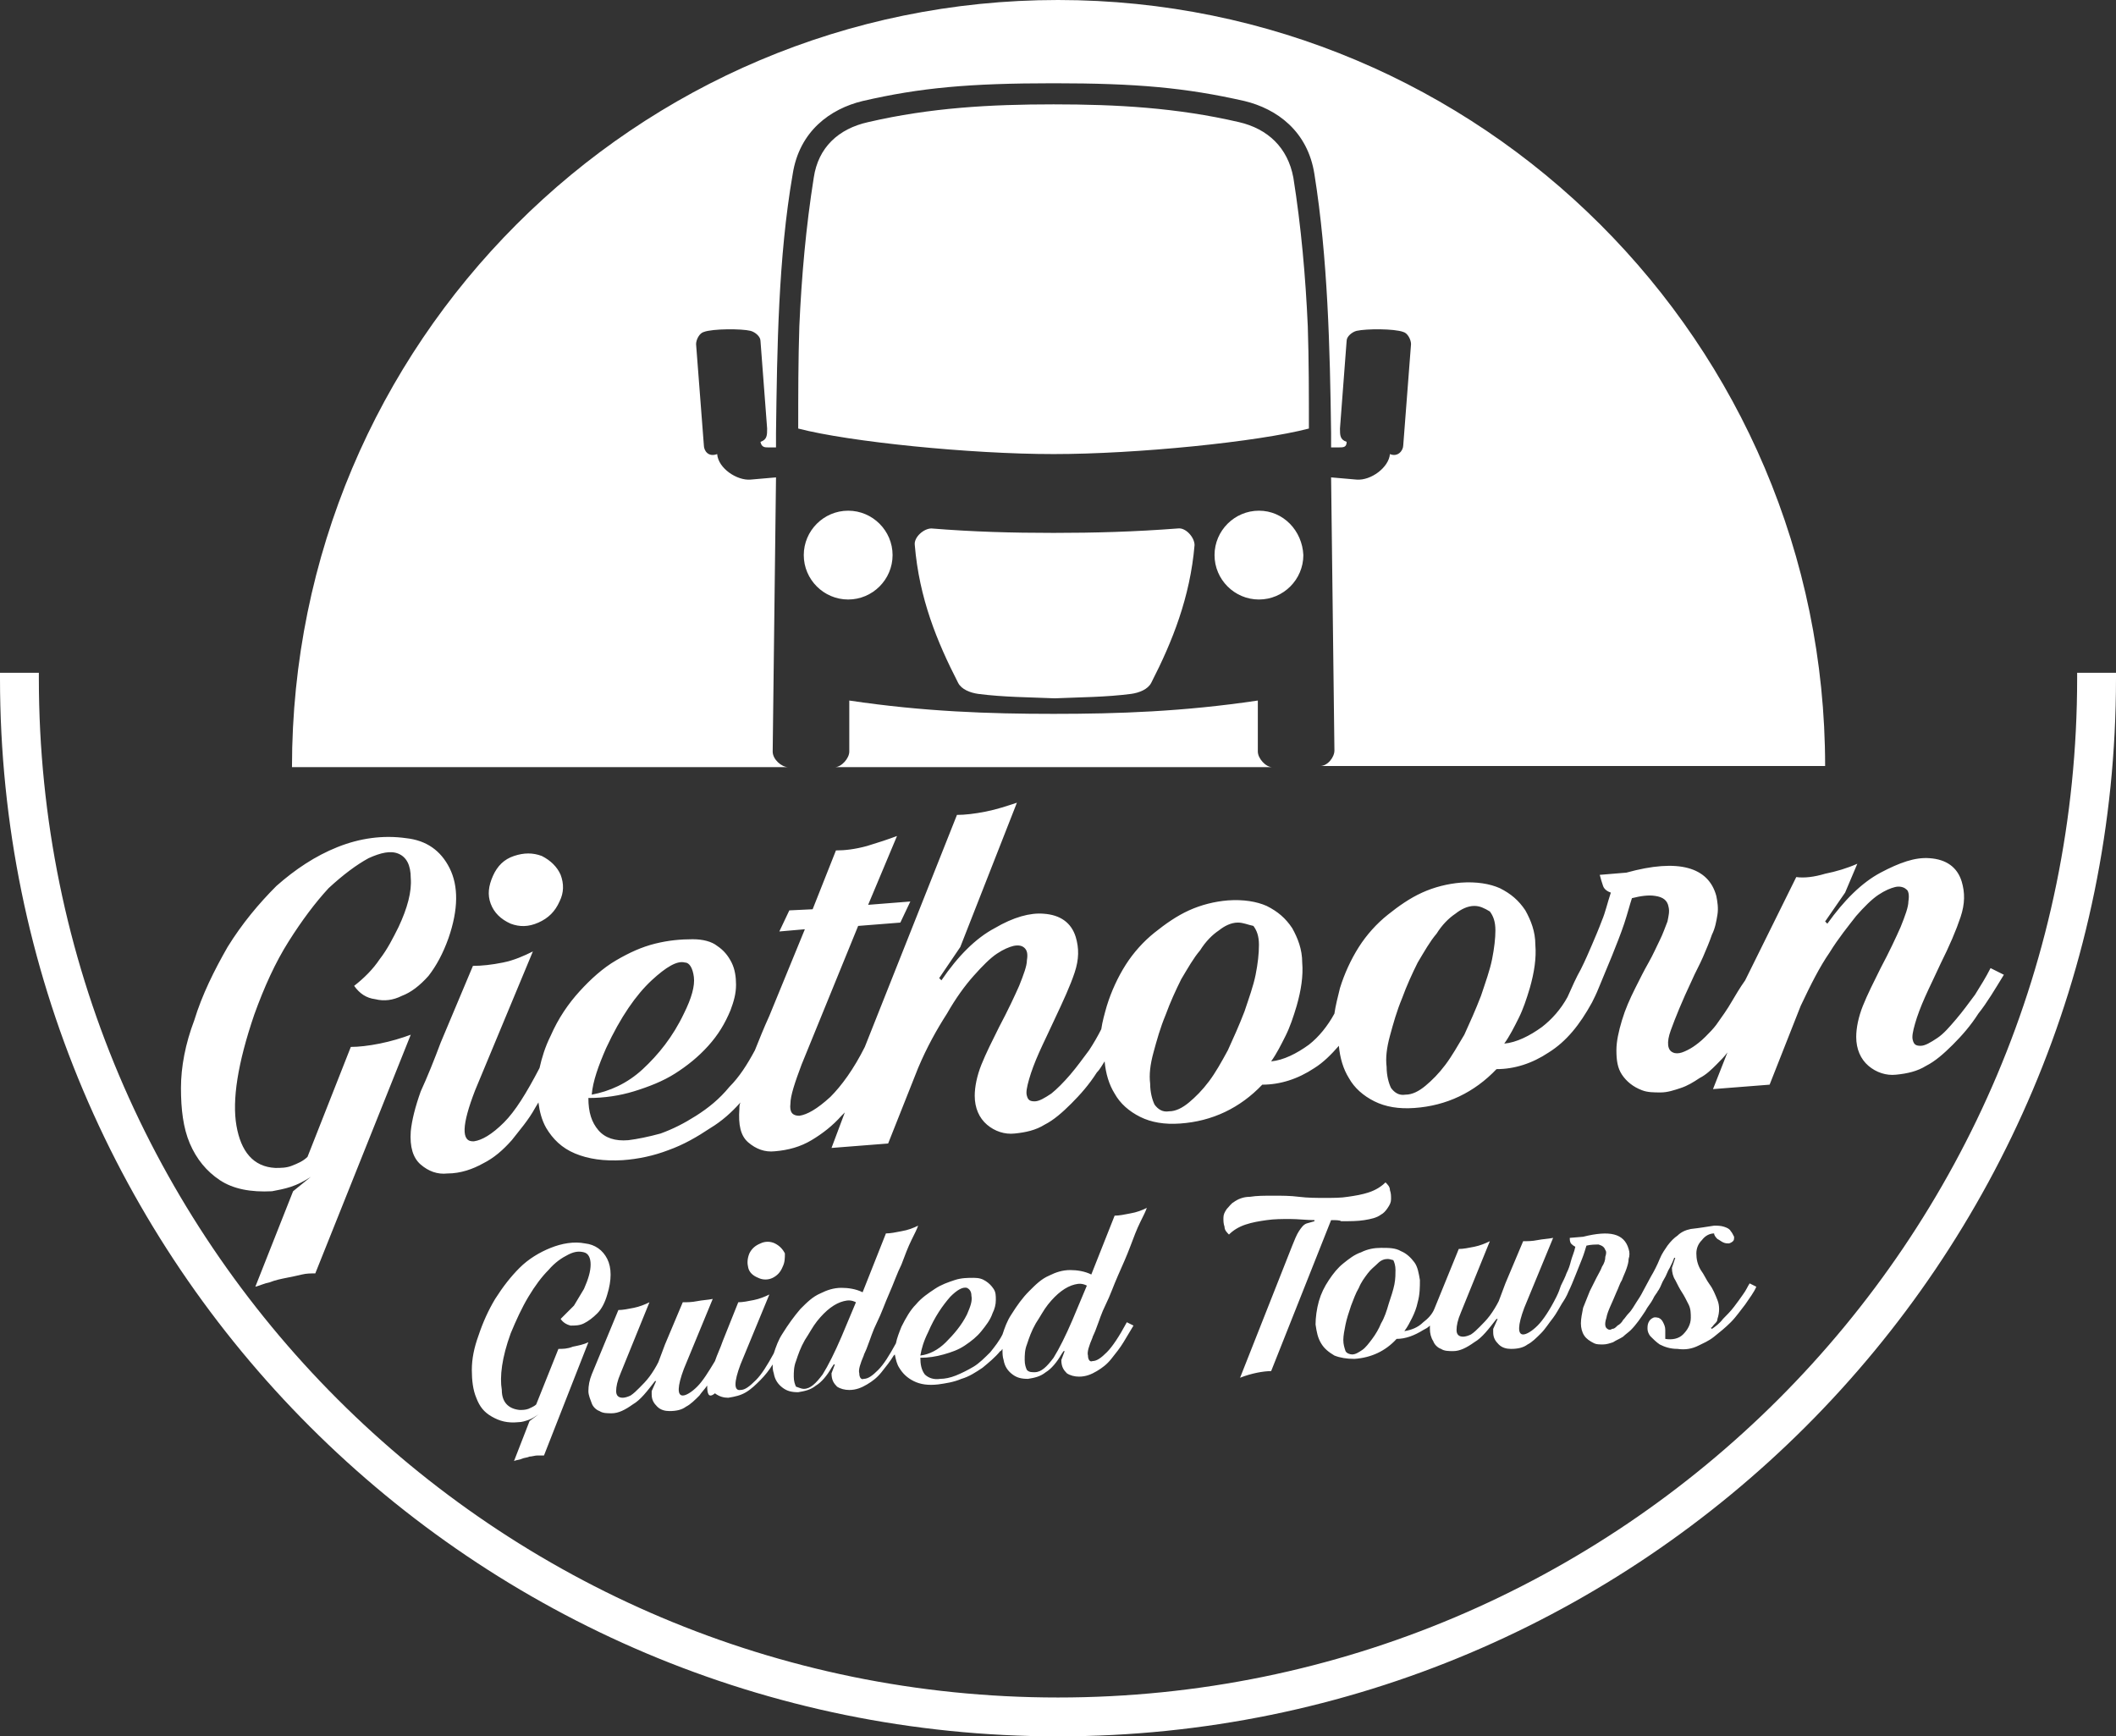
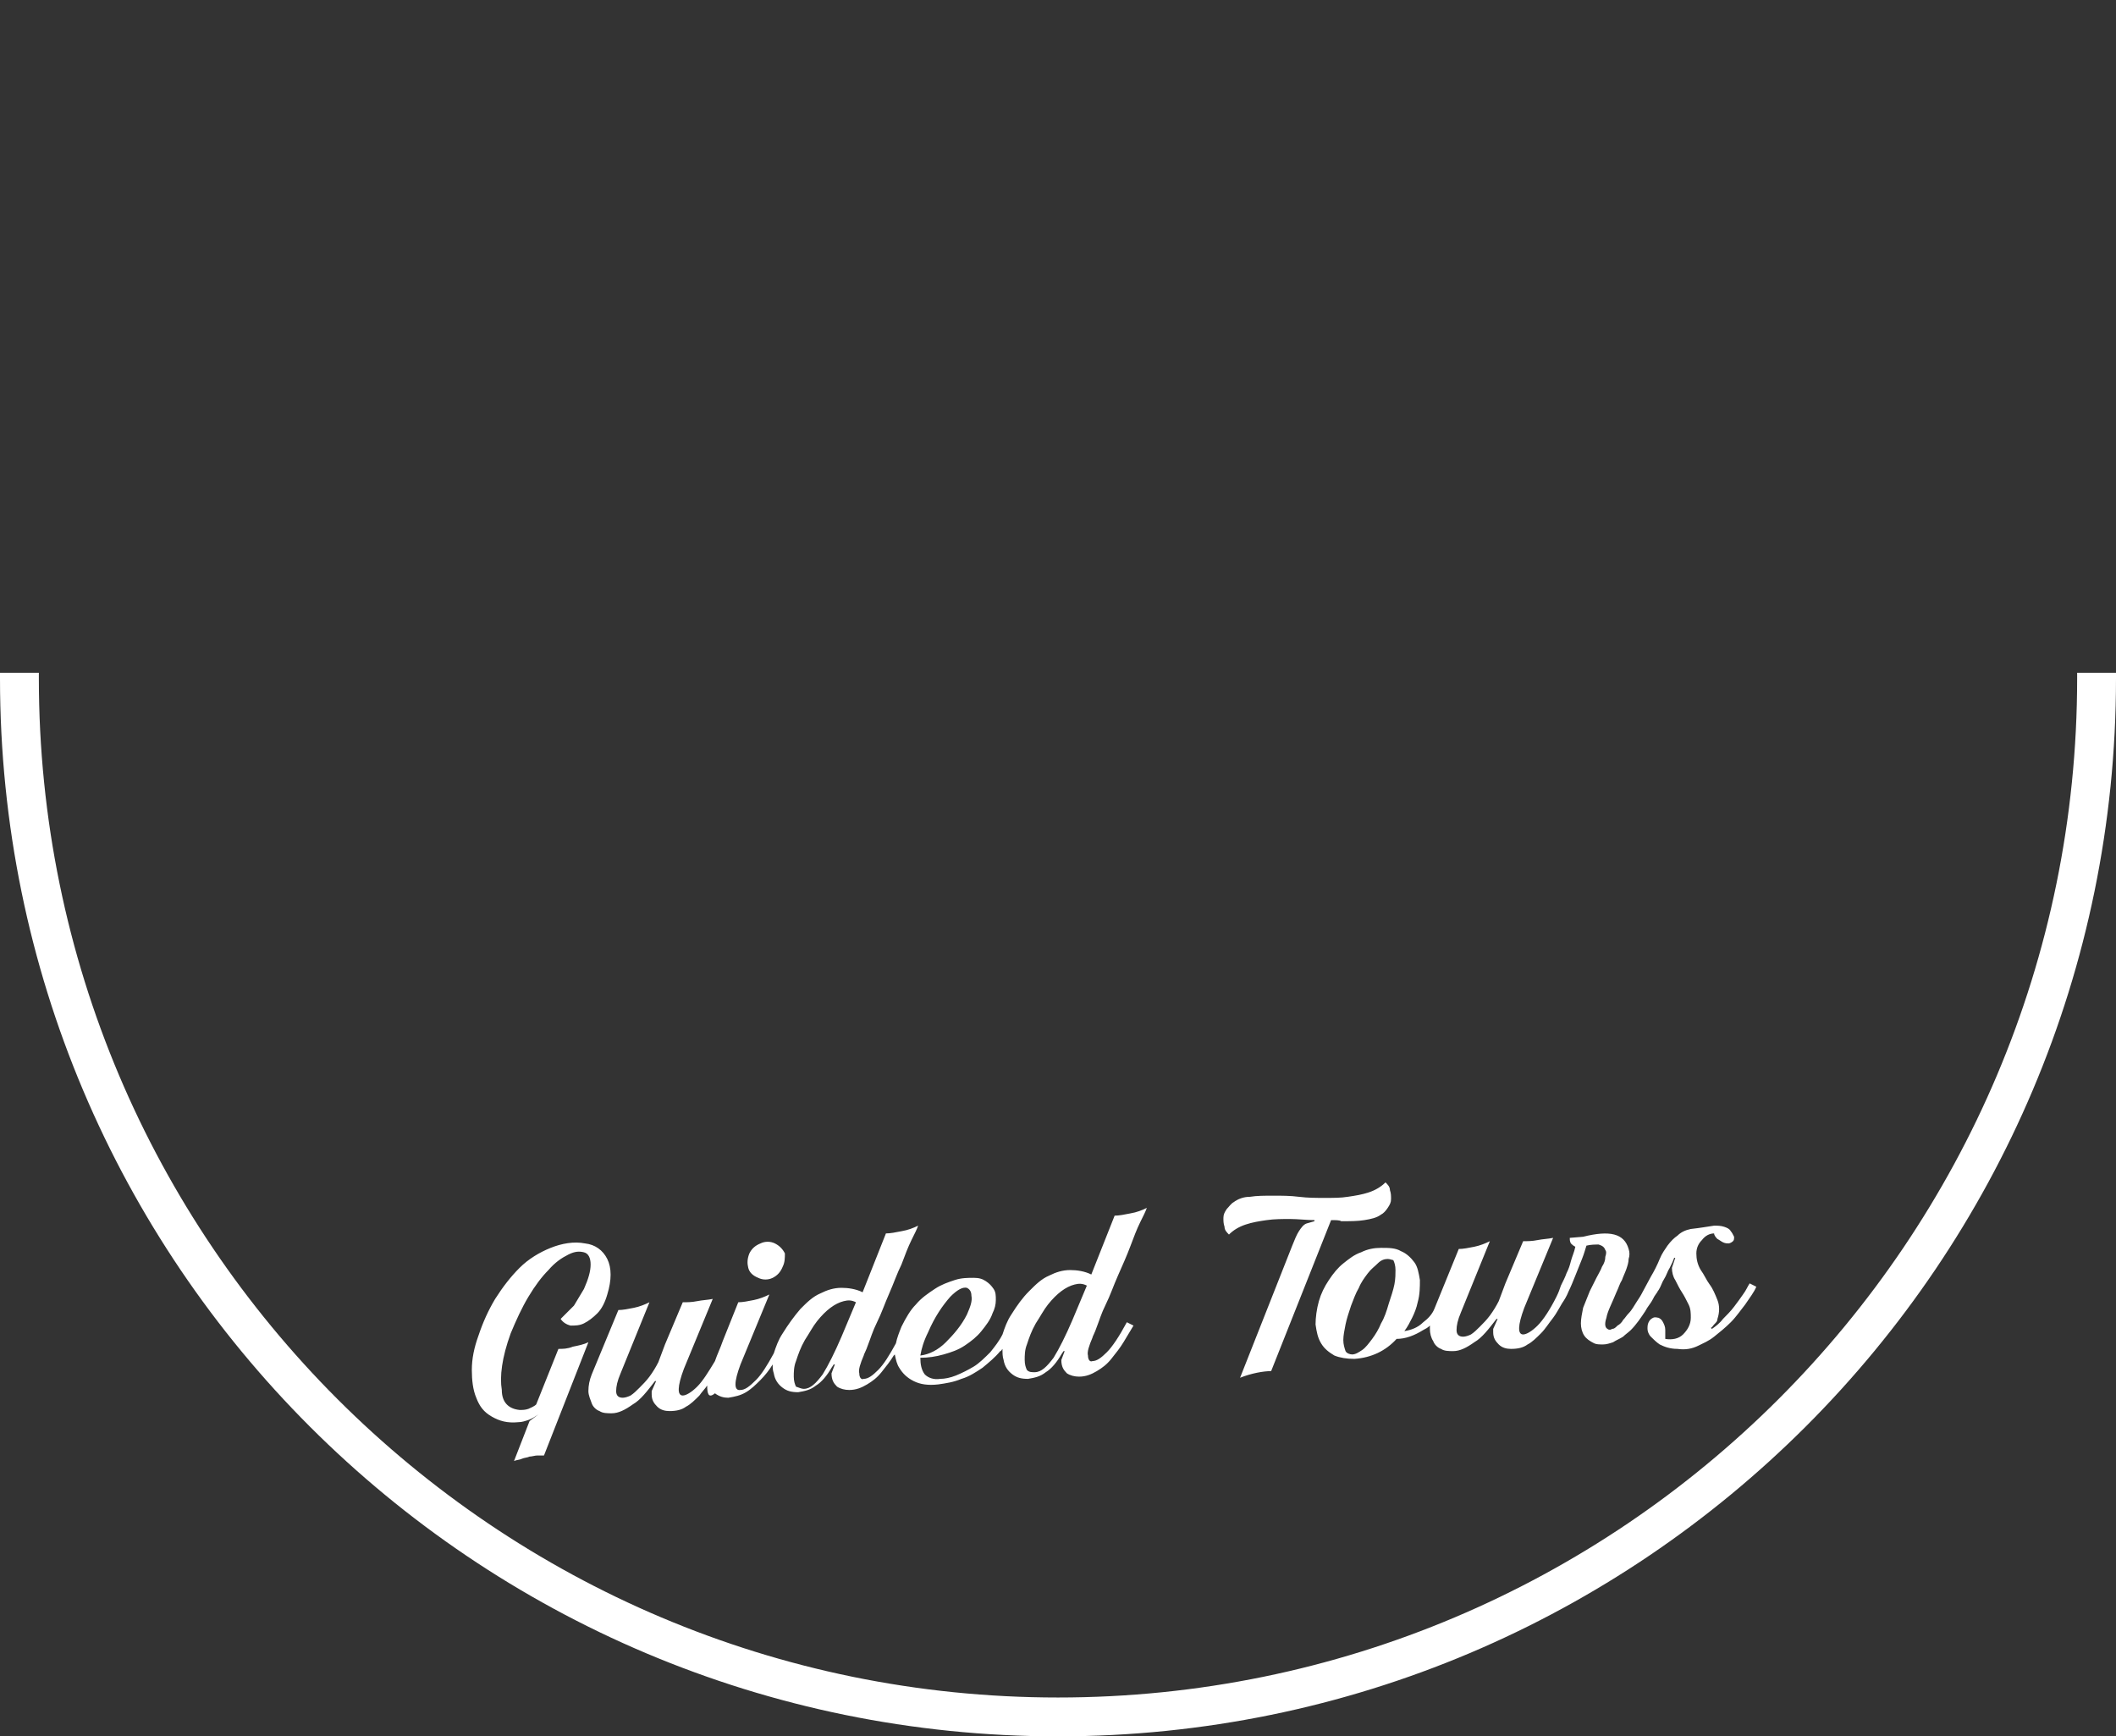
<svg xmlns="http://www.w3.org/2000/svg" version="1.0" id="Layer_1" x="0px" y="0px" width="190.6px" height="156.4px" viewBox="0 0 190.6 156.4" enable-background="new 0 0 190.6 156.4" xml:space="preserve">
  <rect x="0" y="0" width="190.6" height="156.4" fill="#333333" stroke="none" />
  <g id="Layer_2">
</g>
  <g id="Layer_1_1_">
    <g id="Laag_x0020_1">
      <g id="_1938872535744">
        <path fill="#FFFFFF" d="M187.1,60.6l3.5,0c0,0.2,0,0.3,0,0.5c0,52.6-42.7,95.3-95.3,95.3S0,113.8,0,61.1c0-0.2,0-0.3,0-0.5h3.5     c0,0.2,0,0.3,0,0.5c0,50.7,41.1,91.8,91.8,91.8c50.7,0,91.8-41.1,91.8-91.8C187.1,61,187.1,60.8,187.1,60.6L187.1,60.6     L187.1,60.6z" />
-         <path fill="#FFFFFF" d="M132.8,81.6c-0.6,0-1.2,0.3-1.7,0.7c-0.6,0.4-1.2,1-1.7,1.8c-0.6,0.7-1.1,1.6-1.7,2.6     c-0.5,1-1,2.1-1.4,3.2c-0.5,1.2-0.8,2.3-1.1,3.4c-0.3,1.1-0.4,2-0.3,2.8c0,0.8,0.2,1.5,0.4,1.9c0.3,0.4,0.7,0.7,1.3,0.6     c0.6,0,1.2-0.3,1.8-0.8c0.6-0.5,1.2-1.1,1.8-1.9s1.1-1.7,1.7-2.7c0.5-1.1,1-2.2,1.5-3.5c0.4-1.2,0.8-2.3,1-3.3s0.3-1.9,0.3-2.6     c0-0.8-0.2-1.3-0.5-1.7C133.7,81.8,133.3,81.6,132.8,81.6L132.8,81.6z M161.8,79c0.7,0.1,1.6,0,2.6-0.3c1-0.2,2-0.5,2.9-0.9     l-1.1,2.6l-1.8,2.6l0.2,0.2c1.5-2.1,3.1-3.7,4.8-4.6c1.7-0.9,3.1-1.4,4.4-1.3c1.5,0.1,2.5,0.8,2.9,2.1c0.3,1,0.3,2-0.1,3.2     c-0.4,1.2-1,2.6-1.8,4.2c-0.5,1.1-1,2.1-1.4,3c-0.4,0.9-0.7,1.7-0.9,2.4c-0.2,0.7-0.3,1.2-0.2,1.5c0.1,0.4,0.3,0.5,0.7,0.5     c0.4,0,0.9-0.3,1.5-0.7s1.1-1,1.7-1.7c0.6-0.7,1.1-1.4,1.7-2.2c0.5-0.8,1-1.6,1.4-2.4l1.2,0.6c-0.8,1.3-1.5,2.5-2.3,3.5     c-0.7,1.1-1.5,2-2.3,2.8s-1.6,1.5-2.4,1.9c-0.8,0.5-1.7,0.7-2.7,0.8c-0.9,0.1-1.8-0.2-2.5-0.8c-0.7-0.6-1.1-1.5-1.1-2.6     c0-0.8,0.2-1.8,0.6-2.8c0.4-1,1-2.2,1.6-3.4c0.8-1.5,1.4-2.8,1.8-3.7c0.4-1,0.7-1.8,0.7-2.3c0.1-0.6,0-1-0.2-1.1     c-0.2-0.2-0.6-0.3-1-0.2c-0.4,0.1-0.9,0.3-1.5,0.7c-0.6,0.4-1.3,1.1-2,1.9c-0.7,0.9-1.6,2-2.4,3.3c-0.9,1.3-1.7,2.9-2.6,4.8     l-2.8,7.1l-5.1,0.4l1.3-3.3c-0.3,0.4-0.6,0.7-1,1.1c-0.4,0.4-0.9,0.9-1.5,1.2c-0.6,0.4-1.1,0.7-1.7,0.9c-0.6,0.2-1.2,0.4-1.8,0.4     s-1.2,0-1.7-0.2c-0.8-0.3-1.4-0.8-1.8-1.4c-0.4-0.6-0.5-1.3-0.5-2.2c0-0.8,0.2-1.7,0.5-2.7c0.3-1,0.7-1.9,1.2-2.9     c0.4-0.8,0.8-1.6,1.2-2.3c0.4-0.7,0.7-1.4,1-2c0.3-0.6,0.5-1.2,0.7-1.7c0.1-0.5,0.2-0.9,0.1-1.3c-0.1-0.6-0.5-0.9-1.2-1     c-0.6-0.1-1.3,0-2.1,0.2c-0.2,0.6-0.4,1.4-0.7,2.3c-0.3,0.9-0.7,1.9-1.1,2.9c-0.4,1-0.8,1.9-1.2,2.9c-0.2,0.5-0.4,0.9-0.6,1.3     l0,0c-1.1,2-2.3,3.5-3.9,4.5c-1.5,1-3.1,1.5-4.7,1.5c-2,2.1-4.5,3.3-7.4,3.5c-1.4,0.1-2.6-0.1-3.6-0.6c-1-0.5-1.8-1.2-2.3-2.1     c-0.5-0.8-0.8-1.8-0.9-2.9c-0.7,0.8-1.4,1.5-2.2,2c-1.5,1-3.1,1.5-4.7,1.5c-2,2.1-4.5,3.3-7.4,3.5c-1.4,0.1-2.6-0.1-3.6-0.6     c-1-0.5-1.8-1.2-2.3-2.1c-0.5-0.8-0.8-1.8-0.9-2.9c-0.2,0.3-0.4,0.7-0.7,1c-0.7,1.1-1.5,2-2.3,2.8c-0.8,0.8-1.6,1.5-2.4,1.9     c-0.8,0.5-1.7,0.7-2.7,0.8c-0.9,0.1-1.8-0.2-2.5-0.8c-0.7-0.6-1.1-1.5-1.1-2.6c0-0.8,0.2-1.8,0.6-2.8c0.4-1,1-2.2,1.6-3.4     c0.8-1.5,1.4-2.8,1.8-3.7c0.4-1,0.7-1.8,0.7-2.3c0.1-0.6,0-0.9-0.2-1.1c-0.2-0.2-0.5-0.3-1-0.2c-0.4,0.1-0.9,0.3-1.5,0.7     c-0.6,0.4-1.3,1.1-2.1,2c-0.8,0.9-1.6,2-2.4,3.4c-0.9,1.4-1.8,3-2.6,4.9l-2.7,6.8l-5.1,0.4l1.2-3.2c-0.1,0.1-0.2,0.2-0.3,0.3     c-0.8,0.9-1.7,1.6-2.7,2.2c-1,0.6-2.1,0.9-3.3,1c-0.9,0.1-1.7-0.2-2.4-0.8c-0.7-0.6-0.9-1.6-0.8-3c0-0.2,0-0.4,0.1-0.6     c-0.8,0.9-1.7,1.7-2.7,2.3c-1.2,0.8-2.4,1.5-3.8,2c-1.3,0.5-2.7,0.8-4.1,0.9c-1.7,0.1-3.1-0.1-4.3-0.6s-2-1.3-2.6-2.3     c-0.4-0.7-0.6-1.5-0.7-2.3l-0.3,0.5c-0.6,1.1-1.4,2-2.1,2.9c-0.8,0.9-1.6,1.6-2.6,2.1c-0.9,0.5-2,0.9-3.2,0.9     c-0.9,0.1-1.7-0.2-2.4-0.8c-0.7-0.6-1-1.6-0.9-3c0.1-1,0.4-2.2,0.9-3.6c0.6-1.3,1.2-2.8,1.8-4.4l2.9-6.9c0.8,0,1.7-0.1,2.7-0.3     c1-0.2,1.9-0.6,2.7-1l-5.2,12.5c-1.2,3.1-1.3,4.7-0.1,4.6c0.7-0.1,1.6-0.6,2.7-1.7c1-1,2-2.6,3.2-4.9c0.2-0.9,0.5-1.9,1-2.9     c0.7-1.6,1.6-2.9,2.6-4c1-1.1,2.1-2.1,3.3-2.8c1.2-0.7,2.3-1.2,3.5-1.5c1.2-0.3,2.3-0.4,3.4-0.4c0.9,0,1.7,0.2,2.2,0.6     c0.6,0.4,1,0.9,1.3,1.5c0.3,0.6,0.4,1.3,0.4,2c0,0.8-0.2,1.5-0.5,2.3c-0.5,1.2-1.1,2.2-2,3.2c-0.9,1-1.9,1.8-3,2.5     c-1.1,0.7-2.4,1.2-3.7,1.6c-1.3,0.4-2.7,0.6-4.1,0.6c0,1.3,0.3,2.2,0.9,2.9c0.6,0.7,1.5,1,2.7,0.9c0.8-0.1,1.8-0.3,2.9-0.6     c1.1-0.4,2.1-0.9,3.2-1.6c1.1-0.7,2.1-1.5,3-2.6c0.9-0.9,1.6-2,2.3-3.3c0.4-1,0.8-2,1.3-3.1l3.2-7.8l-2.3,0.2l0.9-1.9l2.1-0.1     l2.1-5.3c0.8,0,1.7-0.1,2.8-0.4c1-0.3,1.9-0.6,2.7-0.9l-2.6,6.2l3.8-0.3l-0.9,1.9l-3.8,0.3l-5.1,12.5c-0.6,1.6-1,2.8-1,3.5     c-0.1,0.8,0.2,1.1,0.8,1.1c0.7-0.1,1.6-0.6,2.8-1.7c1-1,2.1-2.5,3.1-4.5l8.3-20.9c0.7,0,1.6-0.1,2.6-0.3c1-0.2,1.9-0.5,2.8-0.8     l-5.1,13l-1.9,2.8l0.2,0.2c1.5-2.2,3.1-3.8,4.8-4.7c1.7-1,3.2-1.4,4.4-1.3c1.5,0.1,2.5,0.8,2.9,2.1c0.3,1,0.3,2-0.1,3.2     c-0.4,1.2-1,2.5-1.8,4.2c-0.5,1.1-1,2.1-1.4,3s-0.7,1.7-0.9,2.4c-0.2,0.7-0.3,1.2-0.2,1.5c0.1,0.4,0.3,0.5,0.7,0.5     c0.4,0,0.9-0.3,1.5-0.7c0.5-0.4,1.1-1,1.7-1.7c0.6-0.7,1.1-1.4,1.7-2.2c0.4-0.6,0.8-1.3,1.1-1.9c0.1-0.7,0.3-1.4,0.5-2.1     c0.4-1.3,1-2.6,1.7-3.7c0.7-1.1,1.6-2.1,2.6-2.9c1-0.8,2-1.5,3.1-2c1.1-0.5,2.3-0.8,3.5-0.9c1.4-0.1,2.6,0.1,3.5,0.5     c1,0.5,1.7,1.1,2.3,2c0.5,0.9,0.9,1.9,0.9,3.1c0.1,1.2-0.1,2.5-0.5,3.9c-0.3,1-0.6,1.9-1,2.7c-0.4,0.8-0.8,1.6-1.3,2.3     c1.1-0.1,2.3-0.7,3.4-1.5c0.9-0.7,1.7-1.7,2.3-2.8c0.1-0.7,0.3-1.5,0.5-2.3c0.4-1.3,1-2.6,1.7-3.7c0.7-1.1,1.6-2.1,2.6-2.9     c1-0.8,2-1.5,3.1-2c1.1-0.5,2.3-0.8,3.5-0.9c1.4-0.1,2.6,0.1,3.5,0.5c1,0.5,1.7,1.1,2.3,2c0.5,0.9,0.9,1.9,0.9,3.1     c0.1,1.2-0.1,2.5-0.5,3.9c-0.3,1-0.6,1.9-1,2.7c-0.4,0.8-0.8,1.6-1.3,2.3c1.1-0.1,2.3-0.7,3.4-1.5c0.9-0.7,1.7-1.6,2.3-2.7     c0.4-0.9,0.8-1.8,1.2-2.5c0.4-0.8,0.7-1.5,1-2.2c0.3-0.7,0.6-1.4,0.9-2.2c0.3-0.7,0.5-1.6,0.8-2.5c-0.3-0.1-0.6-0.3-0.7-0.6     s-0.2-0.6-0.3-1l2.4-0.2c4.7-1.3,7.4-0.5,8.1,2.1c0.1,0.5,0.2,1.1,0.1,1.7c-0.1,0.6-0.2,1.2-0.5,1.8c-0.2,0.6-0.5,1.3-0.8,2     c-0.3,0.7-0.7,1.4-1,2.1c-0.9,1.9-1.5,3.4-1.9,4.5c-0.4,1.1-0.3,1.8,0.2,2c0.2,0.1,0.5,0.1,0.8,0s0.7-0.3,1-0.5s0.7-0.5,1.1-0.9     s0.7-0.7,1-1.1c0.5-0.7,1-1.4,1.4-2.1c0.3-0.5,0.7-1.2,1.2-1.9L161.8,79L161.8,79z M111.5,83.1c-0.6,0-1.2,0.3-1.7,0.7     c-0.6,0.4-1.2,1-1.7,1.8c-0.6,0.7-1.1,1.6-1.7,2.6c-0.5,1-1,2.1-1.4,3.2c-0.5,1.2-0.8,2.3-1.1,3.4c-0.3,1.1-0.4,2-0.3,2.8     c0,0.8,0.2,1.5,0.4,1.9c0.3,0.4,0.7,0.7,1.3,0.6c0.6,0,1.2-0.3,1.8-0.8c0.6-0.5,1.2-1.1,1.8-1.9c0.6-0.8,1.1-1.7,1.7-2.8     c0.5-1.1,1-2.2,1.5-3.5c0.4-1.2,0.8-2.3,1-3.3s0.3-1.9,0.3-2.7s-0.2-1.3-0.5-1.7C112.4,83.3,112,83.1,111.5,83.1L111.5,83.1z      M54.6,94.4c-0.7,1.6-1.2,3-1.3,4.2c1.6-0.3,3.2-1,4.6-2.3c1.4-1.3,2.7-2.9,3.7-5c0.7-1.4,1-2.5,0.9-3.3     c-0.1-0.8-0.4-1.3-0.8-1.3c-0.7-0.2-1.7,0.4-3,1.6C57.3,89.6,55.9,91.6,54.6,94.4L54.6,94.4z M50.4,81.2c-0.4,0.9-1,1.5-1.9,1.9     c-0.9,0.4-1.7,0.4-2.5,0.1c-0.9-0.4-1.5-1-1.8-1.8c-0.3-0.8-0.2-1.6,0.2-2.5c0.4-0.9,1-1.5,1.9-1.8c0.9-0.3,1.7-0.3,2.5,0     c0.8,0.4,1.4,1,1.7,1.7C50.8,79.6,50.8,80.4,50.4,81.2L50.4,81.2z M24.8,105.2c0.5,0,1,0,1.5-0.2c0.5-0.2,1-0.4,1.4-0.8l3.9-9.9     c0.7,0,1.6-0.1,2.6-0.3c1-0.2,2-0.5,2.8-0.8l-8.6,21.5c-0.4,0-0.8,0-1.2,0.1c-0.4,0.1-0.9,0.2-1.4,0.3c-0.5,0.1-1,0.2-1.5,0.4     c-0.5,0.1-0.9,0.3-1.3,0.4l3.4-8.6L28,106c-0.6,0.4-1.2,0.7-1.8,0.9c-0.6,0.2-1.2,0.3-1.7,0.4c-1.9,0.1-3.5-0.2-4.7-1     c-1.2-0.8-2.1-1.9-2.7-3.3c-0.6-1.4-0.8-3.1-0.8-5s0.4-4,1.2-6.1c0.7-2.3,1.8-4.5,3-6.6c1.3-2.1,2.8-3.9,4.4-5.5     c1.7-1.5,3.5-2.7,5.5-3.5c2-0.8,4.1-1.1,6.2-0.8c1.8,0.2,3.1,1.1,3.9,2.7c0.8,1.6,0.8,3.7-0.1,6.3c-0.5,1.4-1.1,2.5-1.8,3.4     c-0.8,0.9-1.6,1.5-2.4,1.8c-0.8,0.4-1.6,0.5-2.4,0.3c-0.8-0.1-1.4-0.5-1.9-1.2c0.9-0.7,1.7-1.5,2.3-2.4c0.7-0.9,1.2-1.9,1.7-2.9     c0.8-1.7,1.2-3.2,1.1-4.4c0-1.2-0.4-1.9-1.1-2.2c-0.7-0.3-1.6-0.1-2.7,0.4c-1.1,0.6-2.3,1.5-3.6,2.7c-1.2,1.3-2.4,2.9-3.6,4.8     s-2.2,4.1-3.1,6.6c-1.5,4.4-2,7.7-1.6,10S22.8,105.1,24.8,105.2L24.8,105.2z" />
        <path fill="#FFFFFF" d="M125,113.4c-0.3,0-0.6,0.1-0.9,0.4s-0.6,0.5-0.9,0.9c-0.3,0.4-0.6,0.8-0.8,1.3c-0.3,0.5-0.5,1.1-0.7,1.6     c-0.2,0.6-0.4,1.2-0.5,1.7c-0.1,0.5-0.2,1-0.2,1.4c0,0.4,0.1,0.7,0.2,1c0.1,0.2,0.4,0.3,0.6,0.3c0.3,0,0.6-0.2,0.9-0.4     c0.3-0.2,0.6-0.6,0.9-1c0.3-0.4,0.6-0.9,0.8-1.4c0.3-0.5,0.5-1.1,0.7-1.8c0.2-0.6,0.4-1.2,0.5-1.7s0.1-1,0.1-1.3     c0-0.4-0.1-0.7-0.2-0.9C125.4,113.5,125.2,113.4,125,113.4L125,113.4z M154.4,110.4c0.3,0,0.6,0,0.9,0.1c0.3,0.1,0.5,0.2,0.6,0.4     c0.1,0.1,0.2,0.3,0.3,0.5c0,0.2,0,0.3-0.1,0.4c-0.1,0.1-0.3,0.2-0.4,0.2s-0.3,0-0.5-0.1c-0.2-0.1-0.3-0.2-0.5-0.3     c-0.1-0.1-0.3-0.3-0.3-0.5c-0.4,0-0.8,0.2-1.1,0.6c-0.3,0.3-0.5,0.7-0.5,1.2c0,0.5,0.1,1,0.4,1.5c0.3,0.4,0.5,0.9,0.8,1.3     c0.3,0.4,0.5,0.9,0.7,1.4c0.2,0.5,0.2,1.1,0,1.7c0,0.2-0.1,0.3-0.3,0.5c-0.1,0.1-0.2,0.3-0.3,0.3l0.1,0.1c0.3-0.2,0.7-0.5,1-0.9     c0.3-0.3,0.7-0.7,1-1.1c0.3-0.4,0.6-0.8,0.8-1.1c0.3-0.4,0.4-0.7,0.6-1l0.6,0.3c-0.2,0.5-0.6,1-1,1.6c-0.4,0.5-0.8,1.1-1.3,1.6     c-0.5,0.5-1,0.9-1.5,1.3c-0.5,0.4-1,0.6-1.4,0.8c-0.6,0.3-1.2,0.4-1.9,0.3c-0.7,0-1.2-0.2-1.6-0.4c-0.3-0.2-0.6-0.5-0.8-0.7     c-0.2-0.2-0.3-0.5-0.3-0.7c0-0.2,0-0.4,0.1-0.6c0.1-0.2,0.2-0.3,0.4-0.4c0.2-0.1,0.4,0,0.5,0c0.2,0.1,0.3,0.2,0.4,0.4     c0.1,0.2,0.2,0.4,0.2,0.7c0,0.3,0,0.5,0,0.8c0.6,0.1,1.2,0,1.6-0.4c0.4-0.4,0.7-0.9,0.7-1.5c0-0.4,0-0.8-0.2-1.2     c-0.2-0.4-0.4-0.8-0.6-1.1s-0.4-0.7-0.6-1.1c-0.2-0.3-0.3-0.7-0.3-1.1l0.3-0.9l-0.1,0c-0.1,0.3-0.2,0.5-0.4,0.9     c-0.2,0.3-0.3,0.7-0.5,1c-0.2,0.3-0.3,0.7-0.5,1c-0.1,0.1-0.1,0.2-0.2,0.3l0,0l-0.2,0.3l0,0l-0.1,0.2l0,0     c-0.2,0.4-0.5,0.7-0.7,1.1c-0.4,0.6-0.8,1.2-1.3,1.7c-0.2,0.2-0.5,0.4-0.7,0.6c-0.3,0.2-0.6,0.3-0.9,0.5     c-0.3,0.1-0.6,0.2-0.9,0.2s-0.6,0-0.8-0.1c-0.4-0.2-0.7-0.4-0.9-0.7c-0.2-0.3-0.3-0.7-0.3-1.1c0-0.4,0.1-0.9,0.2-1.4     c0.2-0.5,0.4-1,0.6-1.5c0.2-0.4,0.4-0.8,0.6-1.2s0.4-0.7,0.5-1c0.2-0.3,0.3-0.6,0.3-0.9c0.1-0.3,0.1-0.5,0-0.6     c-0.1-0.3-0.3-0.4-0.6-0.5c-0.3,0-0.7,0-1.1,0.1c-0.1,0.3-0.2,0.7-0.4,1.2c-0.2,0.5-0.4,1-0.6,1.5c-0.2,0.5-0.4,1-0.6,1.4     c-0.2,0.5-0.4,0.8-0.6,1.1l0,0c-0.3,0.5-0.5,0.9-0.8,1.3c-0.4,0.5-0.7,1-1.1,1.4c-0.4,0.4-0.8,0.8-1.2,1     c-0.4,0.3-0.9,0.4-1.5,0.4c-0.4,0-0.8-0.1-1.1-0.4c-0.3-0.3-0.5-0.6-0.5-1.1l0-0.3l0.4-0.9l-0.1,0c-0.7,0.9-1.3,1.7-2,2.1     c-0.7,0.5-1.3,0.8-1.9,0.8c-0.4,0-0.8,0-1.1-0.2c-0.3-0.1-0.6-0.4-0.7-0.7c-0.2-0.3-0.3-0.7-0.3-1.1c0-0.1,0-0.2,0-0.3     c-0.2,0.2-0.4,0.3-0.6,0.4c-0.8,0.5-1.6,0.8-2.4,0.8c-1,1.1-2.3,1.7-3.8,1.8c-0.7,0-1.3-0.1-1.8-0.3c-0.5-0.3-0.9-0.6-1.2-1.1     c-0.3-0.5-0.4-1-0.5-1.7c0-0.6,0.1-1.4,0.3-2.1c0.2-0.7,0.5-1.3,0.9-1.9c0.4-0.6,0.8-1.1,1.3-1.5s1-0.8,1.6-1     c0.6-0.3,1.2-0.4,1.8-0.4c0.7,0,1.3,0,1.8,0.3c0.5,0.2,0.9,0.6,1.2,1c0.3,0.4,0.4,1,0.5,1.6c0,0.6,0,1.3-0.2,2     c-0.1,0.5-0.3,1-0.5,1.4c-0.2,0.4-0.4,0.8-0.7,1.2c0.6-0.1,1.2-0.3,1.7-0.8c0.4-0.3,0.8-0.7,1-1.2l2.2-5.4c0.4,0,0.9-0.1,1.4-0.2     c0.5-0.1,1-0.3,1.4-0.5l-2.6,6.4c-0.3,0.7-0.4,1.2-0.4,1.6c0,0.4,0.2,0.6,0.6,0.6c0.2,0,0.5-0.1,0.7-0.2c0.3-0.2,0.5-0.4,0.8-0.7     c0.3-0.3,0.6-0.6,0.9-1c0.3-0.4,0.6-0.9,0.8-1.3l0.6-1.6l1.6-3.8c0.4,0,0.8,0,1.3-0.1c0.5-0.1,0.9-0.1,1.4-0.2l-2.6,6.3     c-0.6,1.6-0.6,2.4-0.1,2.4c0.3,0,0.8-0.3,1.3-0.8c0.5-0.5,1.1-1.4,1.7-2.6c0.2-0.4,0.3-0.7,0.4-1c0.2-0.4,0.4-0.8,0.5-1.1     c0.2-0.4,0.3-0.7,0.4-1.1s0.3-0.8,0.4-1.3c-0.2-0.1-0.3-0.2-0.4-0.3c-0.1-0.2-0.1-0.3-0.1-0.5l1.2-0.1c2.4-0.6,3.7-0.3,4.1,1.1     c0.1,0.3,0.1,0.6,0,0.9c0,0.3-0.1,0.6-0.2,0.9c-0.1,0.3-0.3,0.7-0.4,1c-0.2,0.3-0.3,0.7-0.5,1.1c-0.4,1-0.8,1.7-0.9,2.3     c-0.2,0.6-0.1,0.9,0.1,1c0.1,0.1,0.3,0.1,0.4,0c0.2,0,0.3-0.1,0.5-0.3c0.2-0.1,0.4-0.3,0.5-0.5c0.2-0.2,0.3-0.4,0.5-0.6     c0.3-0.3,0.5-0.7,0.7-1c0.2-0.3,0.4-0.6,0.6-1c0.2-0.4,0.5-0.9,0.7-1.3c0.3-0.5,0.6-1.1,0.8-1.6c0.2-0.5,0.5-0.9,0.7-1.2     c0.3-0.4,0.6-0.7,0.9-0.9c0.3-0.3,0.7-0.5,1.2-0.6C153.2,110.6,153.7,110.5,154.4,110.4L154.4,110.4L154.4,110.4z M119.9,109.9     l-5.4,13.6c-0.7,0-1.8,0.2-2.8,0.6l4.7-11.9c0.2-0.5,0.4-1,0.6-1.3c0.2-0.3,0.4-0.6,0.7-0.7l0.7-0.2l0-0.1     c-0.7,0-1.5-0.1-2.2-0.1c-0.7,0-1.4,0-2.1,0.1c-0.7,0.1-1.3,0.2-1.9,0.4c-0.6,0.2-1.1,0.5-1.5,0.9c-0.2-0.2-0.4-0.4-0.4-0.7     c-0.1-0.3-0.1-0.5-0.1-0.8c0-0.3,0.1-0.5,0.3-0.8c0.2-0.2,0.4-0.5,0.6-0.6c0.4-0.3,0.9-0.5,1.5-0.5c0.6-0.1,1.3-0.1,2.1-0.1     c0.8,0,1.5,0,2.3,0.1c0.8,0.1,1.6,0.1,2.3,0.1c0.8,0,1.5,0,2.1-0.1c0.7-0.1,1.3-0.2,1.9-0.4c0.6-0.2,1.1-0.5,1.5-0.9     c0.2,0.2,0.4,0.4,0.4,0.7c0.1,0.3,0.1,0.5,0.1,0.8c0,0.3-0.1,0.5-0.3,0.8s-0.4,0.5-0.6,0.6c-0.4,0.3-0.9,0.4-1.5,0.5     c-0.6,0.1-1.3,0.1-2.1,0.1C120.7,109.9,120.3,109.9,119.9,109.9L119.9,109.9z M70.5,114.1c-0.2,0.5-0.5,0.8-0.9,1     c-0.4,0.2-0.9,0.2-1.3,0c-0.5-0.2-0.8-0.5-0.9-0.9c-0.1-0.4-0.1-0.8,0.1-1.3c0.2-0.4,0.5-0.7,1-0.9c0.4-0.2,0.9-0.2,1.3,0     c0.4,0.2,0.7,0.5,0.9,0.9C70.7,113.3,70.7,113.7,70.5,114.1L70.5,114.1z M93.2,123.6c0.6,0,1.1-0.5,1.7-1.3     c0.5-0.8,1.1-2,1.7-3.4l1.3-3.1c-0.4-0.2-0.7-0.2-1.1-0.1c-0.4,0.1-0.8,0.3-1.2,0.6c-0.4,0.3-0.8,0.7-1.2,1.2     c-0.4,0.5-0.7,1.1-1.1,1.7c-0.4,0.7-0.6,1.3-0.8,1.9c-0.2,0.5-0.2,1-0.2,1.4c0,0.4,0.1,0.7,0.2,0.9     C92.7,123.6,92.9,123.6,93.2,123.6L93.2,123.6L93.2,123.6z M83.6,120c-0.4,0.8-0.6,1.5-0.7,2.1c0.8-0.1,1.6-0.5,2.3-1.2     s1.4-1.5,1.9-2.5c0.3-0.7,0.5-1.2,0.4-1.7c0-0.4-0.2-0.6-0.4-0.7c-0.4-0.1-0.9,0.2-1.5,0.8C84.9,117.6,84.2,118.6,83.6,120     L83.6,120z M72.4,125.1c0.6,0,1.1-0.5,1.7-1.3c0.5-0.8,1.1-2,1.7-3.4l1.3-3.1c-0.4-0.2-0.7-0.2-1.1-0.1c-0.4,0.1-0.8,0.3-1.2,0.6     c-0.4,0.3-0.8,0.7-1.2,1.2c-0.4,0.5-0.7,1.1-1.1,1.7c-0.4,0.7-0.6,1.3-0.8,1.9c-0.2,0.5-0.2,1-0.2,1.4c0,0.4,0.1,0.7,0.2,0.9     C72,125,72.2,125.1,72.4,125.1L72.4,125.1z M63.7,124.8L63.7,124.8c-0.2,0.3-0.5,0.6-0.7,0.9c-0.4,0.4-0.8,0.8-1.2,1     c-0.4,0.3-0.9,0.4-1.5,0.4c-0.4,0-0.8-0.1-1.1-0.4c-0.3-0.3-0.5-0.6-0.5-1.1l0-0.3l0.4-0.9l-0.1,0c-0.7,0.9-1.3,1.7-2,2.1     c-0.7,0.5-1.3,0.8-1.9,0.8c-0.4,0-0.8,0-1.1-0.2c-0.3-0.1-0.6-0.4-0.7-0.7s-0.3-0.7-0.3-1.1c0-0.5,0.1-1,0.3-1.5l2.4-5.8     c0.4,0,0.9-0.1,1.4-0.2s1-0.3,1.4-0.5l-2.6,6.4c-0.3,0.7-0.4,1.2-0.4,1.6c0,0.4,0.2,0.6,0.6,0.6c0.2,0,0.5-0.1,0.7-0.2     c0.3-0.2,0.5-0.4,0.8-0.7c0.3-0.3,0.6-0.6,0.9-1c0.3-0.4,0.6-0.9,0.8-1.3l0.6-1.6l1.6-3.8c0.4,0,0.8,0,1.3-0.1     c0.5-0.1,0.9-0.1,1.4-0.2l-2.6,6.3c-0.6,1.6-0.6,2.4-0.1,2.4c0.3,0,0.8-0.3,1.3-0.8c0.5-0.5,1-1.3,1.6-2.3     c0.2-0.6,0.5-1.2,0.7-1.8l1.4-3.5c0.4,0,0.9-0.1,1.4-0.2c0.5-0.1,1-0.3,1.4-0.5l-2.6,6.3c-0.6,1.6-0.6,2.4,0,2.3     c0.4,0,0.8-0.3,1.4-0.9c0.5-0.5,1-1.3,1.6-2.4c0.2-0.6,0.4-1.2,0.8-1.8c0.5-0.8,1-1.5,1.6-2.2c0.6-0.6,1.1-1.1,1.8-1.4     c0.6-0.3,1.2-0.5,1.9-0.5c0.6,0,1.3,0.1,1.9,0.4l2.1-5.3c0.4,0,0.9-0.1,1.4-0.2c0.6-0.1,1.1-0.3,1.5-0.5     c-0.1,0.3-0.3,0.7-0.6,1.3c-0.3,0.6-0.6,1.4-0.9,2.2c-0.4,0.8-0.7,1.7-1.1,2.6c-0.4,0.9-0.7,1.8-1.1,2.6s-0.6,1.5-0.8,2     c-0.2,0.6-0.4,0.9-0.4,1c-0.3,0.7-0.5,1.3-0.4,1.6c0,0.4,0.2,0.6,0.4,0.5c0.4,0,0.8-0.3,1.3-0.8c0.5-0.5,1-1.3,1.6-2.4     c0.1-0.5,0.3-1,0.5-1.5c0.4-0.8,0.8-1.5,1.3-2c0.5-0.6,1.1-1,1.7-1.4c0.6-0.4,1.2-0.6,1.8-0.8c0.6-0.2,1.2-0.2,1.7-0.2     c0.5,0,0.8,0.1,1.1,0.3c0.3,0.2,0.5,0.4,0.7,0.7c0.2,0.3,0.2,0.6,0.2,1c0,0.4-0.1,0.8-0.3,1.2c-0.2,0.6-0.6,1.1-1,1.6     c-0.4,0.5-0.9,0.9-1.5,1.3c-0.6,0.4-1.2,0.6-1.9,0.8c-0.7,0.2-1.4,0.3-2.1,0.3c0,0.6,0.1,1.1,0.4,1.5c0.3,0.3,0.8,0.5,1.4,0.4     c0.4,0,0.9-0.1,1.4-0.3c0.5-0.2,1.1-0.5,1.6-0.8c0.5-0.3,1-0.8,1.5-1.3c0.4-0.5,0.8-1,1.1-1.6c0.2-0.6,0.4-1.2,0.8-1.8     c0.5-0.8,1-1.5,1.6-2.1c0.6-0.6,1.1-1.1,1.8-1.4c0.6-0.3,1.2-0.5,1.9-0.5c0.6,0,1.3,0.1,1.9,0.4l2.1-5.3c0.4,0,0.9-0.1,1.4-0.2     c0.6-0.1,1.1-0.3,1.5-0.5c-0.1,0.3-0.3,0.7-0.6,1.3c-0.3,0.6-0.6,1.4-0.9,2.2s-0.7,1.7-1.1,2.6c-0.4,0.9-0.7,1.8-1.1,2.6     s-0.6,1.5-0.8,2c-0.2,0.6-0.4,0.9-0.4,1c-0.3,0.7-0.5,1.3-0.4,1.6c0,0.4,0.2,0.6,0.4,0.5c0.4,0,0.8-0.3,1.3-0.8s1.1-1.4,1.8-2.7     l0.6,0.3c-0.3,0.5-0.6,1-0.9,1.5c-0.3,0.5-0.7,1-1.1,1.5c-0.4,0.5-0.8,0.8-1.3,1.1c-0.5,0.3-1,0.5-1.6,0.5     c-0.4,0-0.8-0.1-1.1-0.3c-0.3-0.3-0.5-0.6-0.5-1.2l0.3-0.8l-0.1,0l-0.2,0.3c-0.4,0.7-0.9,1.3-1.4,1.6c-0.5,0.4-1,0.5-1.6,0.6     c-0.6,0-1-0.1-1.4-0.4c-0.4-0.3-0.7-0.7-0.8-1.3c-0.1-0.3-0.1-0.6-0.1-1c-0.1,0.1-0.1,0.2-0.2,0.2c-0.5,0.6-1,1-1.6,1.5     c-0.6,0.4-1.2,0.8-1.9,1c-0.7,0.3-1.4,0.4-2.1,0.5c-0.9,0.1-1.6,0-2.2-0.3c-0.6-0.3-1-0.7-1.3-1.2c-0.2-0.3-0.3-0.7-0.4-1.2     l-0.1,0.1c-0.3,0.5-0.7,1-1.1,1.5c-0.4,0.5-0.8,0.8-1.3,1.1c-0.5,0.3-1,0.5-1.6,0.5c-0.4,0-0.8-0.1-1.1-0.3     c-0.3-0.3-0.5-0.6-0.5-1.2l0.3-0.8l-0.1,0l-0.2,0.3c-0.4,0.7-0.9,1.3-1.4,1.6c-0.5,0.4-1,0.5-1.6,0.6c-0.6,0-1-0.1-1.4-0.4     c-0.4-0.3-0.7-0.7-0.8-1.3c-0.1-0.3-0.1-0.5-0.1-0.8c-0.3,0.5-0.7,1-1.1,1.4c-0.4,0.4-0.8,0.8-1.3,1.1c-0.5,0.3-1,0.4-1.6,0.5     c-0.4,0-0.8-0.1-1.2-0.4C63.8,126,63.7,125.5,63.7,124.8L63.7,124.8z M46.8,127c0.3,0,0.5,0,0.8-0.1c0.2-0.1,0.5-0.2,0.7-0.4l2-5     c0.4,0,0.8,0,1.3-0.2c0.5-0.1,1-0.2,1.4-0.4L49,131.1c-0.2,0-0.4,0-0.6,0c-0.2,0-0.5,0.1-0.7,0.1c-0.2,0.1-0.5,0.1-0.7,0.2     c-0.2,0.1-0.5,0.1-0.7,0.2l1.4-3.6l0.8-0.6c-0.3,0.2-0.6,0.4-0.9,0.5c-0.3,0.1-0.6,0.2-0.9,0.2c-1,0.1-1.7-0.1-2.4-0.5     s-1.1-0.9-1.4-1.7c-0.3-0.7-0.4-1.6-0.4-2.5c0-1,0.2-2,0.6-3.1c0.4-1.2,0.9-2.3,1.5-3.3c0.7-1.1,1.4-2,2.2-2.8     c0.8-0.8,1.8-1.4,2.8-1.8c1-0.4,2.1-0.6,3.1-0.4c0.9,0.1,1.6,0.6,2,1.4c0.4,0.8,0.4,1.9,0,3.2c-0.2,0.7-0.5,1.3-0.9,1.7     c-0.4,0.4-0.8,0.7-1.2,0.9c-0.4,0.2-0.8,0.2-1.2,0.2c-0.4-0.1-0.7-0.3-0.9-0.6c0.4-0.4,0.8-0.8,1.2-1.2c0.3-0.5,0.6-1,0.9-1.5     c0.4-0.9,0.6-1.6,0.6-2.2c0-0.6-0.2-1-0.6-1.1c-0.4-0.1-0.8-0.1-1.4,0.2c-0.6,0.3-1.2,0.7-1.8,1.4c-0.6,0.6-1.2,1.4-1.8,2.4     c-0.6,1-1.1,2.1-1.6,3.3c-0.8,2.2-1,3.9-0.8,5.1C45.2,126.3,45.8,126.9,46.8,127L46.8,127z" />
-         <path fill="#FFFFFF" d="M26.3,69.1H71c-0.6,0-1.4-0.7-1.4-1.4L69.9,43l-2.3,0.2c-1.2,0.1-2.9-1-3-2.3c-0.8,0.3-1.2-0.3-1.2-0.8     L62.7,31c0-0.4,0.3-1,0.7-1.1c0.8-0.3,3.4-0.3,4.2-0.1c0.4,0.1,0.9,0.5,0.9,0.9l0.6,7.9c0,0.6,0,1-0.6,1.2     c0.1,0.5,0.4,0.5,0.7,0.5l0.7,0l0-1.3c0.1-7.6,0.2-15.8,1.5-23.3c0.6-3.9,3.4-5.9,6.3-6.6c5.2-1.2,9.6-1.6,17.2-1.6     c7.5,0,11.9,0.4,17.2,1.6c2.9,0.7,5.7,2.7,6.3,6.6c1.2,7.5,1.4,15.7,1.5,23.3l0,1.3l0.7,0c0.4,0,0.7,0,0.7-0.5     c-0.6-0.2-0.6-0.6-0.6-1.2l0.6-7.9c0-0.4,0.5-0.8,0.9-0.9c0.9-0.2,3.4-0.2,4.2,0.1c0.4,0.1,0.7,0.7,0.7,1.1l-0.7,9.1     c0,0.5-0.5,1.1-1.2,0.8c-0.1,1.2-1.7,2.4-3,2.3l-2.3-0.2l0.3,24.6c0,0.6-0.6,1.4-1.3,1.4h45.5C164.4,30.9,133.4,0,95.3,0     S26.3,30.9,26.3,69.1L26.3,69.1z M94.9,48c3.7,0,7.3-0.1,11.2-0.4c0.7-0.1,1.5,0.8,1.5,1.5c-0.4,4.7-2,8.7-3.9,12.4     c-0.3,0.6-1.1,0.9-1.8,1c-2.3,0.3-4.6,0.3-6.9,0.4c-2.3-0.1-4.6-0.1-6.9-0.4c-0.7-0.1-1.5-0.4-1.8-1c-1.9-3.7-3.5-7.6-3.9-12.4     c-0.1-0.7,0.8-1.5,1.5-1.5C87.6,47.9,91.1,48,94.9,48z M76.4,46c2.2,0,4,1.8,4,4c0,2.2-1.8,4-4,4c-2.2,0-4-1.8-4-4     C72.4,47.8,74.2,46,76.4,46z M113.4,46c-2.2,0-4,1.8-4,4c0,2.2,1.8,4,4,4c2.2,0,4-1.8,4-4C117.3,47.8,115.6,46,113.4,46z      M114.6,69.1c-0.6,0-1.3-0.8-1.3-1.4l0-4.6c-6.7,1-12.6,1.2-18.4,1.2c-5.8,0-11.7-0.2-18.4-1.2l0,4.6c0,0.6-0.7,1.4-1.3,1.4     H114.6z M71.9,38.6c0-3.1,0-6.1,0.1-9.2c0.2-4.5,0.6-9,1.3-13.4c0.4-2.7,2.2-4.4,4.9-5c5.6-1.3,11-1.6,16.7-1.6     c5.7,0,11.1,0.3,16.7,1.6c2.6,0.6,4.4,2.3,4.9,5c0.7,4.4,1.1,8.9,1.3,13.4c0.1,3.1,0.1,6.1,0.1,9.2c-4.6,1.2-15.5,2.3-23,2.3     C87.4,40.9,76.5,39.8,71.9,38.6L71.9,38.6z" />
      </g>
    </g>
  </g>
</svg>